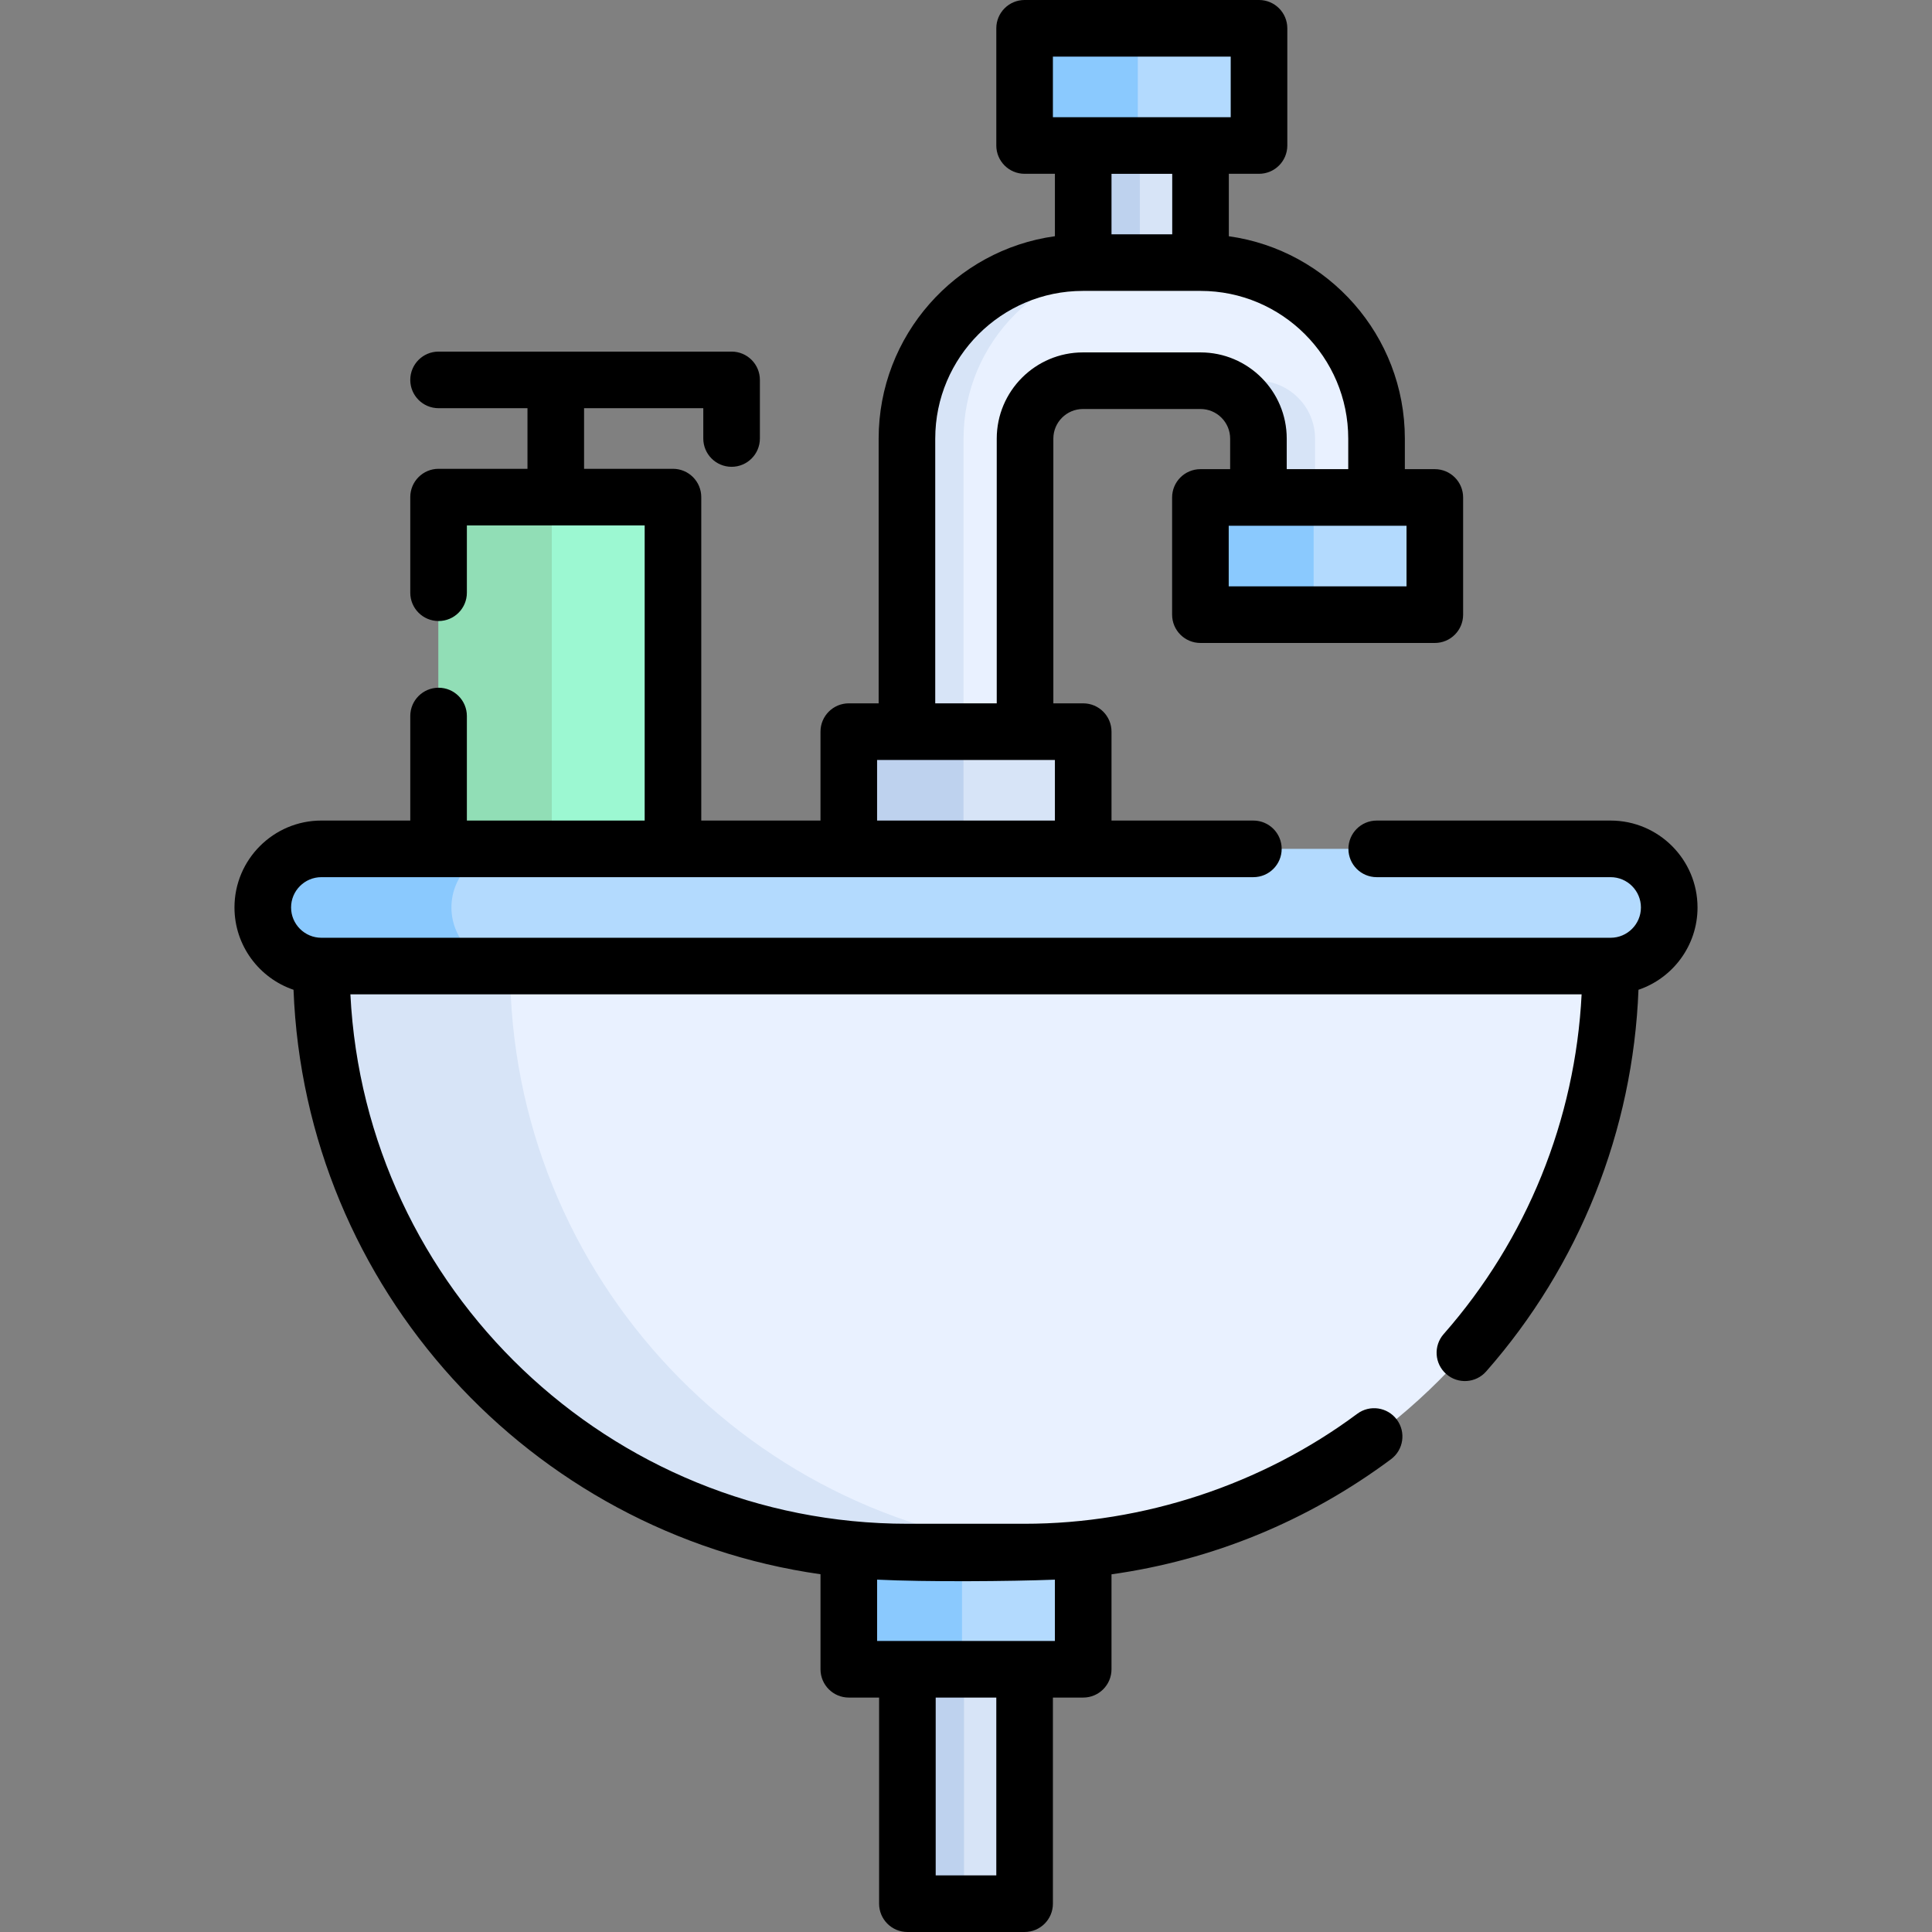
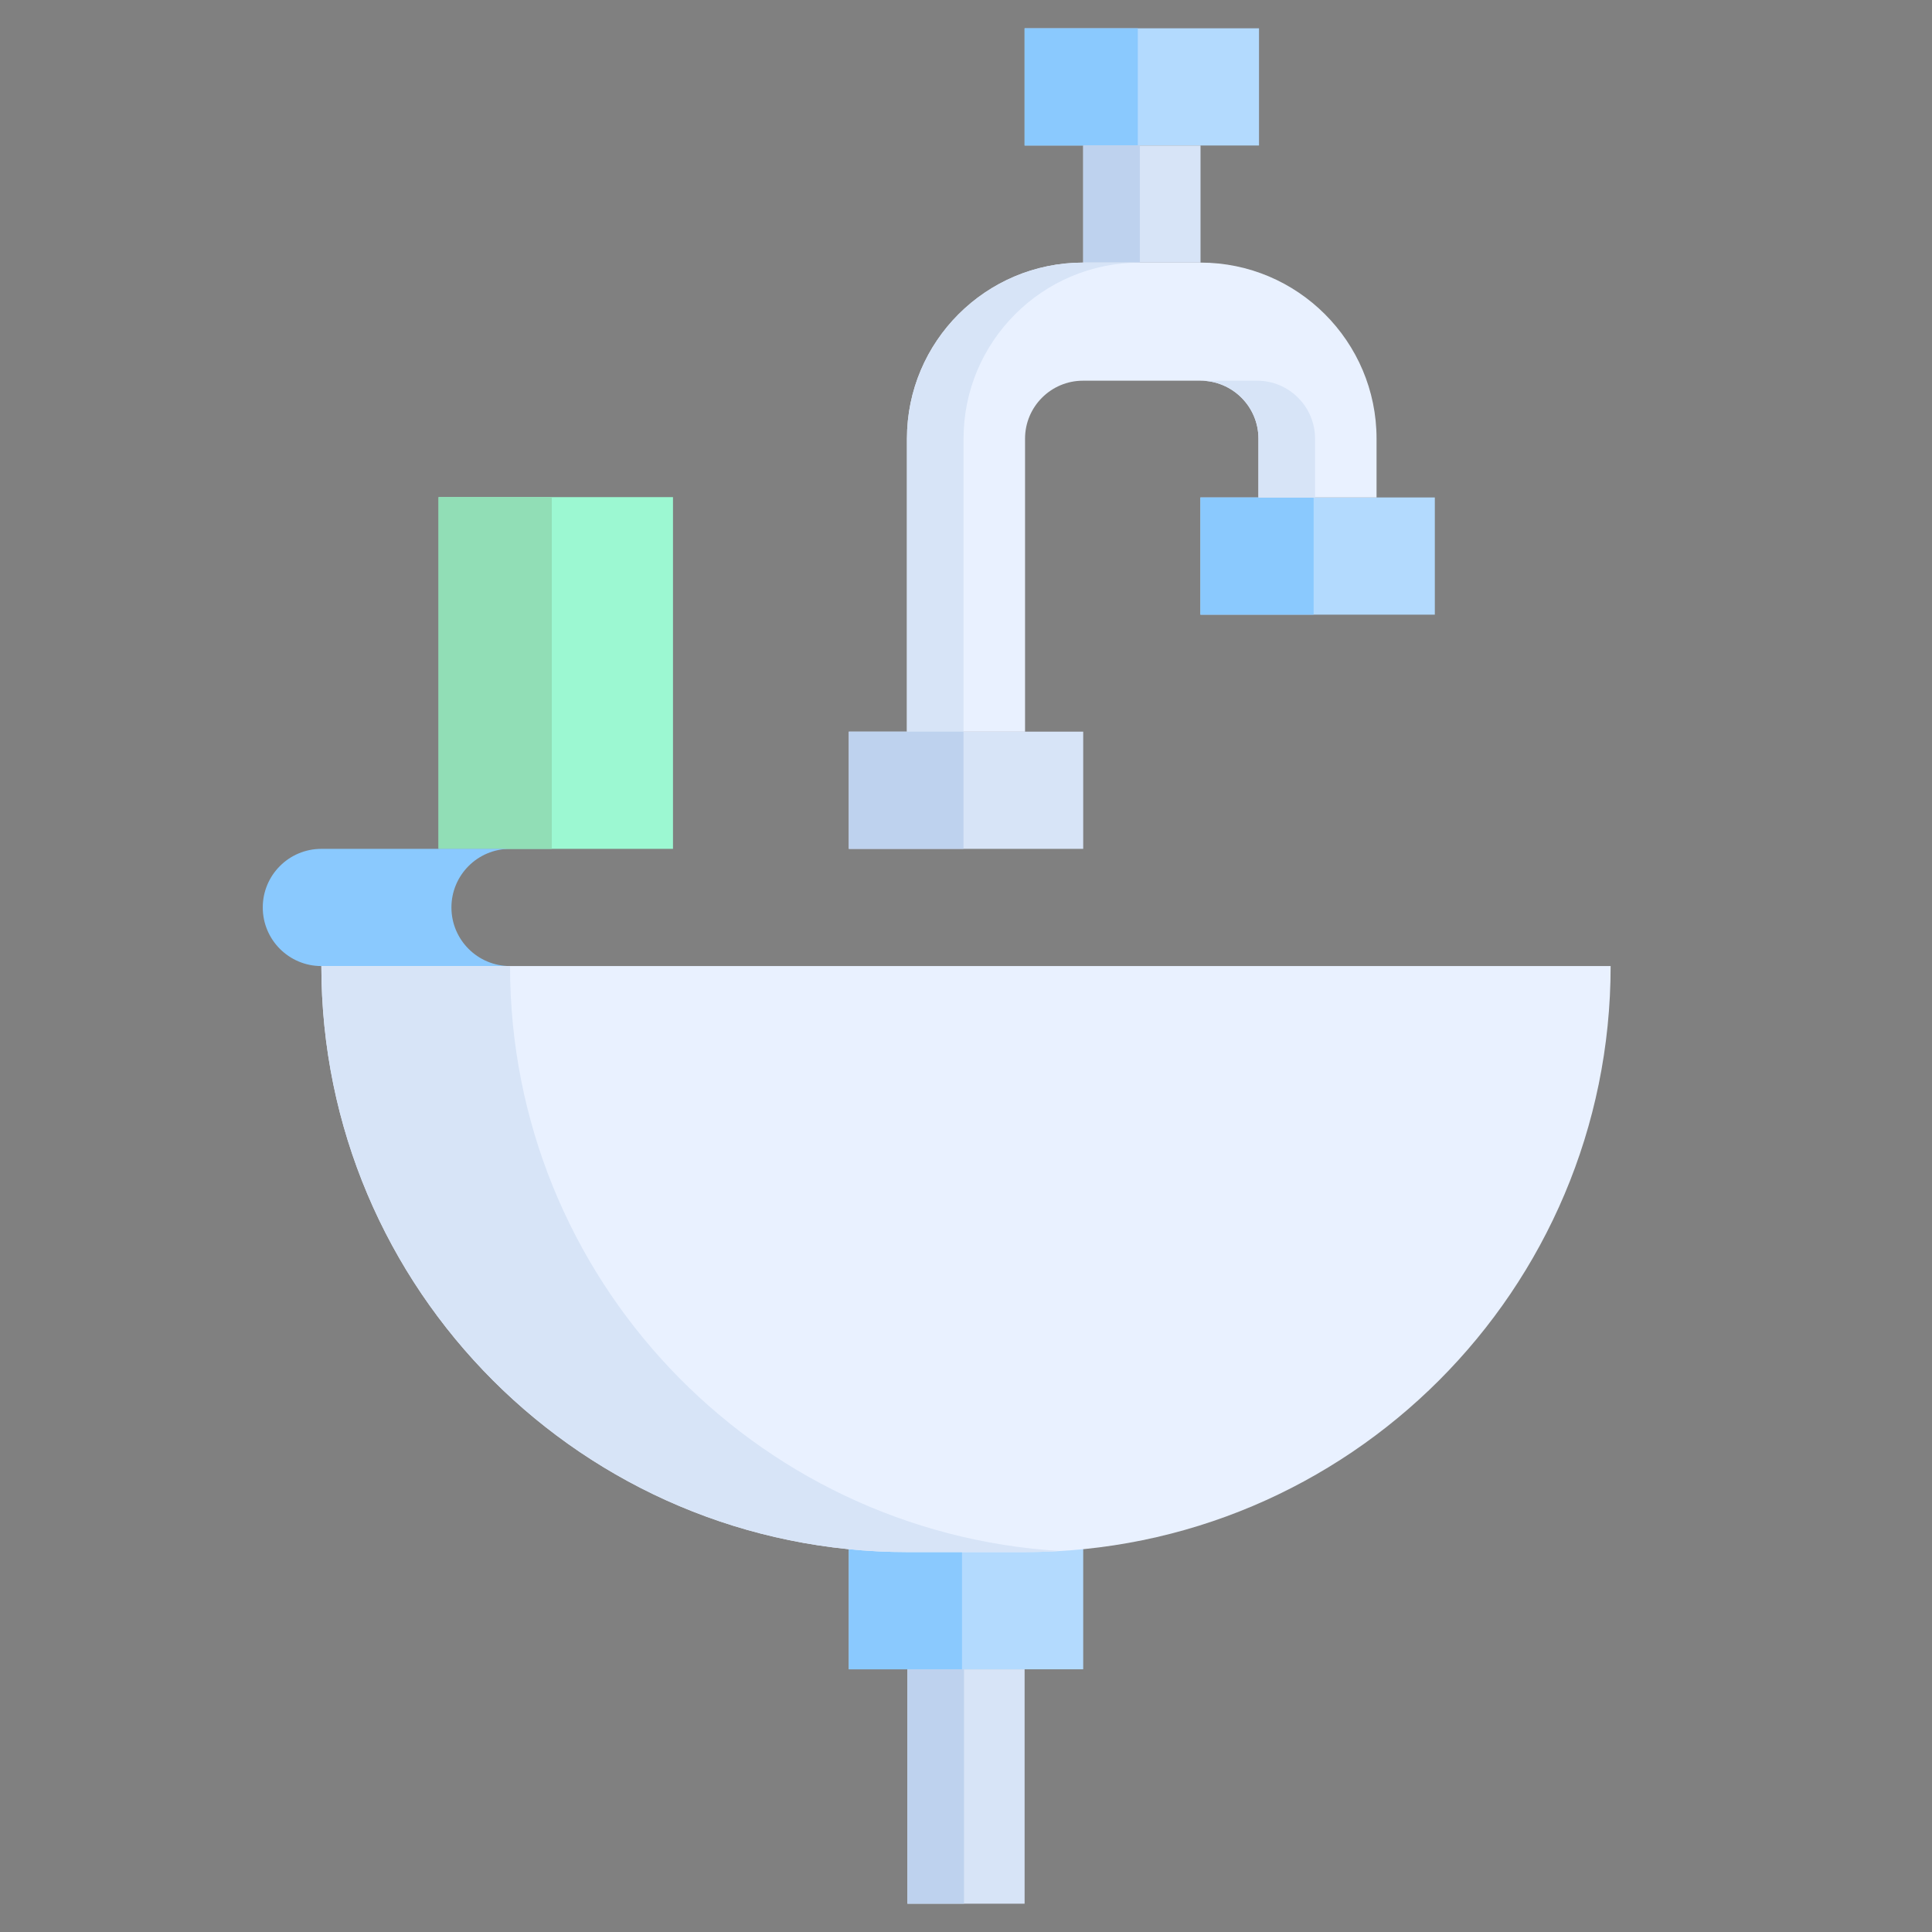
<svg xmlns="http://www.w3.org/2000/svg" id="Capa_1" enable-background="new 0 0 512.025 512.025" height="512" viewBox="0 0 512.025 512.025" width="512">
  <rect x="0" y="0" width="512.025" height="512.025" fill="#808080" stroke="none" />
  <g>
    <path d="m116.233 131.749h62.125v93.216h-62.125z" fill="#9cf8d2" />
    <path d="m116.233 131.749h30v93.217h-30z" fill="#91deb6" />
    <path d="m271.544 7.5h62.125v31.062h-62.125z" fill="#b3dafe" />
    <path d="m271.544 7.5h30v31.062h-30z" fill="#8ac9fe" />
    <path d="m287.075 38.562h31.093v31.033h-31.093z" fill="#d7e4f7" />
    <path d="m287.075 38.562h15v31.032h-15z" fill="#bed2ee" />
    <path d="m318.137 131.838h62.125v31.062h-62.125z" fill="#b3dafe" />
    <path d="m318.137 131.838h30v31.062h-30z" fill="#8ac9fe" />
    <path d="m271.663 193.933h-31.301v-77.688c0-25.723 20.928-46.65 46.65-46.65h31.155c25.723 0 46.65 20.928 46.65 46.65v15.593h-31.301v-15.593c0-8.464-6.886-15.35-15.35-15.35h-31.155c-8.464 0-15.35 6.886-15.35 15.35v77.688z" fill="#e9f1ff" />
    <g fill="#d7e4f7">
      <path d="m302.013 69.595h-15c-25.723 0-46.65 20.928-46.65 46.65v77.688h15v-77.688c0-25.723 20.927-46.65 46.65-46.65z" />
      <path d="m333.168 100.896h-15c8.464 0 15.35 6.886 15.35 15.35v15.593h15v-15.593c0-8.465-6.886-15.35-15.35-15.35z" />
      <path d="m224.95 193.903h62.125v31.062h-62.125z" />
    </g>
    <path d="m224.95 193.903h30.396v31.062h-30.396z" fill="#bed2ee" />
    <path d="m240.482 442.401h31.062v62.125h-31.062z" fill="#d7e4f7" />
    <path d="m240.482 442.401h15v62.125h-15z" fill="#bed2ee" />
    <path d="m224.95 395.808h62.125v46.593h-62.125z" fill="#b3dafe" />
    <path d="m224.95 395.808h30v46.594h-30z" fill="#8ac9fe" />
-     <path d="m426.855 256.028h-341.685c-8.578 0-15.531-6.954-15.531-15.531 0-8.578 6.954-15.531 15.531-15.531h341.685c8.578 0 15.531 6.954 15.531 15.531 0 8.577-6.953 15.531-15.531 15.531z" fill="#b3dafe" />
    <path d="m119.639 240.497c0-8.578 6.954-15.531 15.531-15.531h-50c-8.578 0-15.531 6.953-15.531 15.531s6.953 15.531 15.531 15.531h50c-8.577 0-15.531-6.954-15.531-15.531z" fill="#8ac9fe" />
    <path d="m271.544 411.339h-31.063c-85.776 0-155.311-69.535-155.311-155.311h341.685c0 85.776-69.535 155.311-155.311 155.311z" fill="#e9f1ff" />
    <path d="m135.17 256.028h-50c0 85.776 69.535 155.311 155.311 155.311h31.062c3.18 0 6.337-.096 9.469-.285-81.366-4.893-145.842-72.43-145.842-155.026z" fill="#d7e4f7" />
-     <path d="m449.883 240.498c0-12.699-10.331-23.03-23.03-23.03h-61.99c-4.143 0-7.5 3.357-7.5 7.5s3.357 7.5 7.5 7.5h61.99c4.428 0 8.03 3.603 8.03 8.03s-3.603 8.03-8.03 8.03h-341.68c-4.428 0-8.03-3.603-8.03-8.03s3.603-8.03 8.03-8.03h247c4.143 0 7.5-3.357 7.5-7.5s-3.357-7.5-7.5-7.5h-37.598v-23.564c0-4.143-3.357-7.5-7.5-7.5h-7.912v-70.158c0-4.328 3.521-7.85 7.85-7.85h31.155c4.328 0 7.85 3.521 7.85 7.85v8.093h-7.88c-4.143 0-7.5 3.357-7.5 7.5v31.061c0 4.143 3.357 7.5 7.5 7.5h62.124c4.143 0 7.5-3.357 7.5-7.5v-31.062c0-4.143-3.357-7.5-7.5-7.5h-7.943v-8.093c0-27.314-20.329-49.97-46.65-53.633v-16.55h8c4.143 0 7.5-3.357 7.5-7.5v-31.062c0-4.143-3.357-7.5-7.5-7.5h-62.124c-4.143 0-7.5 3.357-7.5 7.5v31.062c0 4.143 3.357 7.5 7.5 7.5h8.031v16.541c-26.352 3.636-46.713 26.306-46.713 53.641v70.158h-7.912c-4.143 0-7.5 3.357-7.5 7.5v23.564h-31.598v-85.72c0-4.143-3.357-7.5-7.5-7.5h-23.558v-16.062h31.594v8.031c0 4.143 3.357 7.5 7.5 7.5s7.5-3.357 7.5-7.5v-15.531c0-4.143-3.357-7.5-7.5-7.5h-77.656c-4.143 0-7.5 3.357-7.5 7.5s3.357 7.5 7.5 7.5h23.562v16.062h-23.562c-4.143 0-7.5 3.357-7.5 7.5v25.34c0 4.143 3.357 7.5 7.5 7.5s7.5-3.357 7.5-7.5v-17.84h47.12v78.22h-47.12v-27.7c0-4.143-3.357-7.5-7.5-7.5s-7.5 3.357-7.5 7.5v27.7h-23.56c-12.699 0-23.03 10.331-23.03 23.03 0 10.119 6.56 18.735 15.65 21.818 3.019 79.127 62.78 143.966 139.661 154.898v25.185c0 4.143 3.357 7.5 7.5 7.5h8.028v54.627c0 4.143 3.357 7.5 7.5 7.5h31.062c4.143 0 7.5-3.357 7.5-7.5v-54.627h8.028c4.143 0 7.5-3.357 7.5-7.5v-25.164c26.793-3.769 52.06-14.128 74.077-30.509 3.323-2.473 4.014-7.171 1.541-10.494-2.473-3.324-7.171-4.013-10.494-1.541-25.243 18.78-56.703 29.147-88.153 29.147h-31.061c-78.985 0-143.7-62.281-147.622-140.31h326.303c-1.682 33.249-14.515 64.972-36.562 90.036-2.736 3.109-2.433 7.849.677 10.584 3.109 2.736 7.849 2.433 10.585-.677 24.726-28.107 38.931-63.815 40.368-101.155 9.092-3.08 15.652-11.696 15.652-21.816zm-77.121-85.098h-47.124v-16.062h47.124zm-93.718-140.4h47.124v16.062h-47.124zm31.624 31.062v16.032h-16.093v-16.032zm-62.806 70.183c0-21.588 17.562-39.15 39.15-39.15h31.155c21.588 0 39.15 17.562 39.15 39.15v8.093h-16.301v-8.093c0-12.6-10.25-22.85-22.85-22.85h-31.155c-12.6 0-22.85 10.25-22.85 22.85v70.158h-16.301v-70.158zm-15.412 85.158h47.125v16.062h-47.125zm31.594 295.622h-16.062v-47.124h16.062zm15.528-78.38v16.254h-47.119v-16.257c12.987.634 35.226.463 47.119.003z" />
  </g>
</svg>